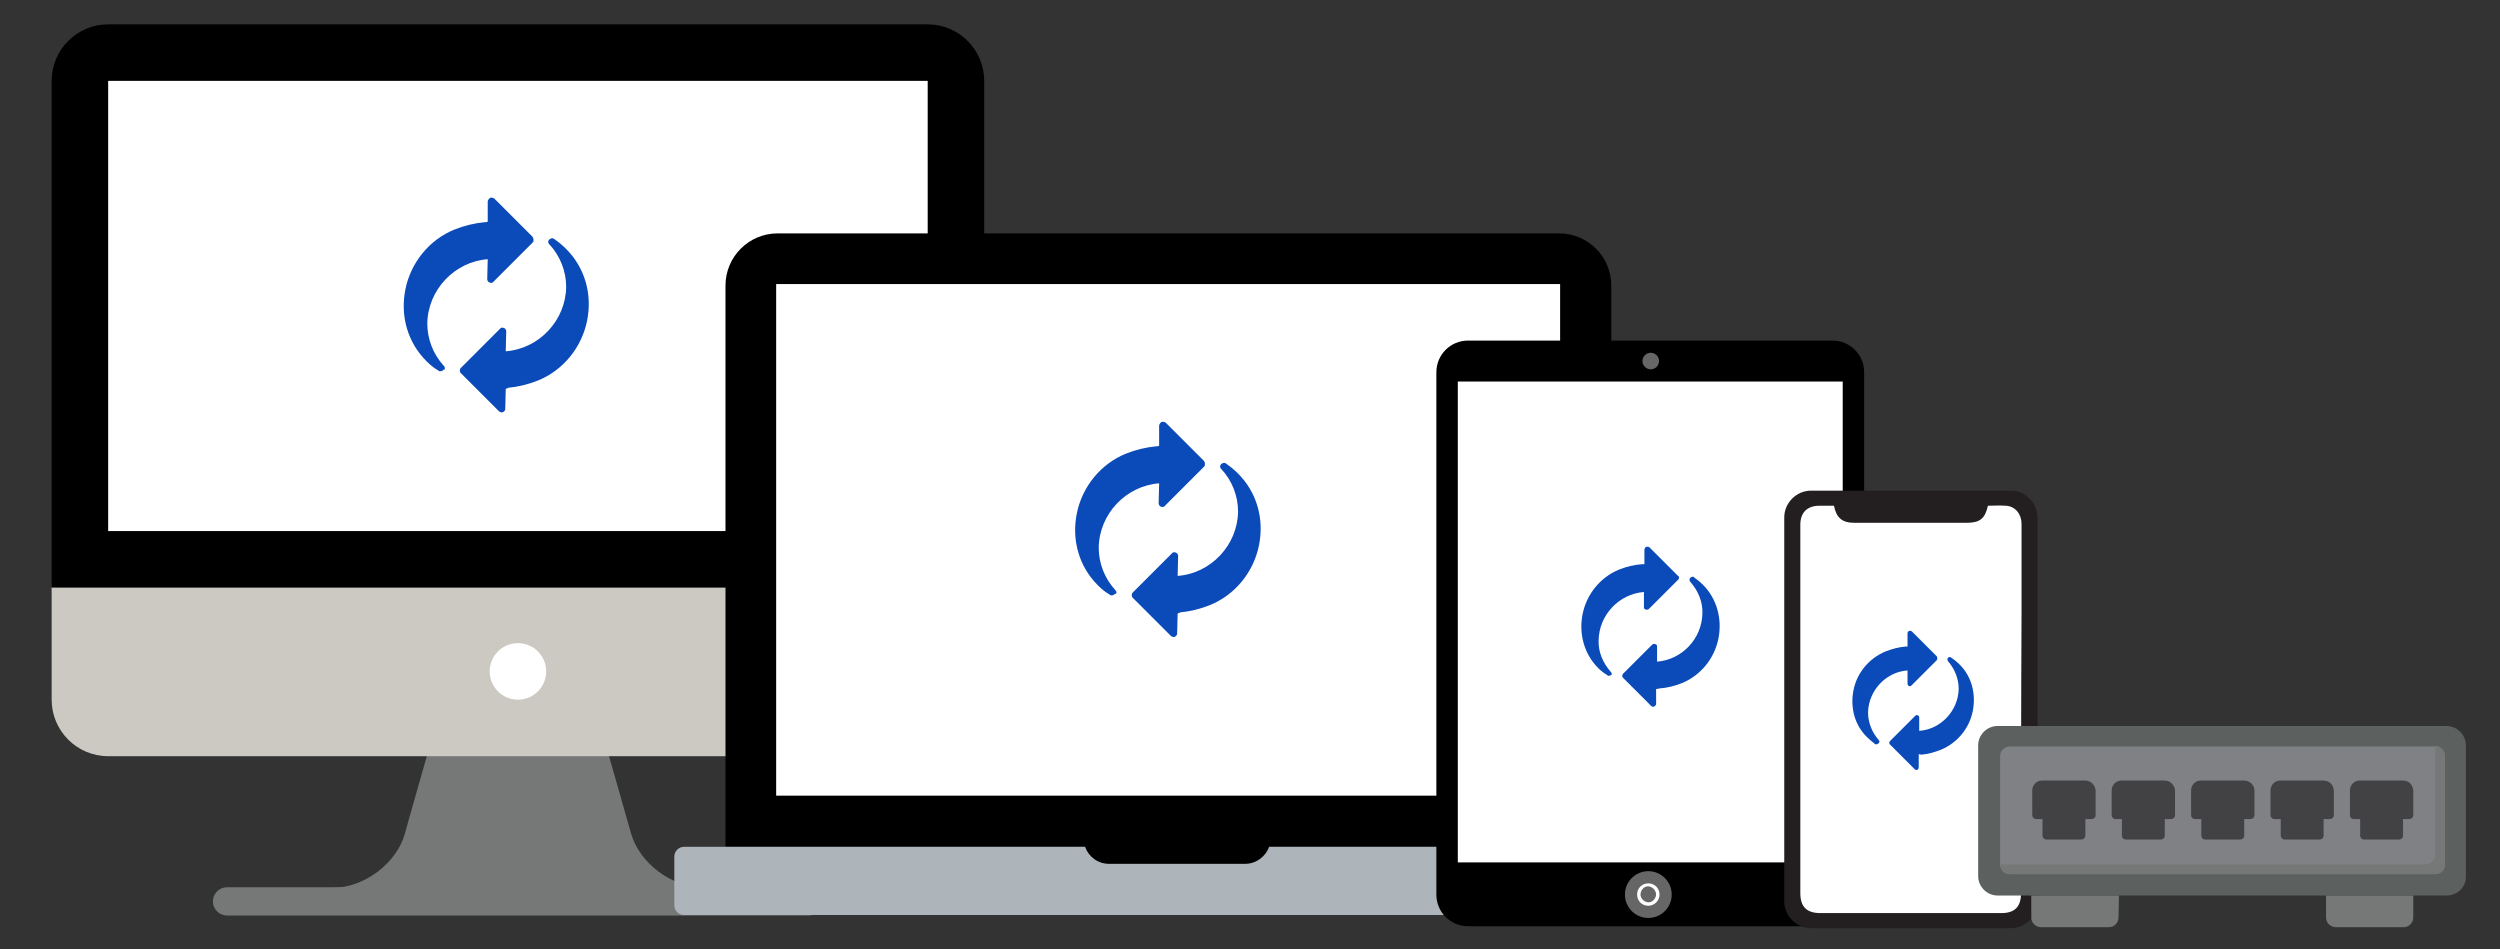
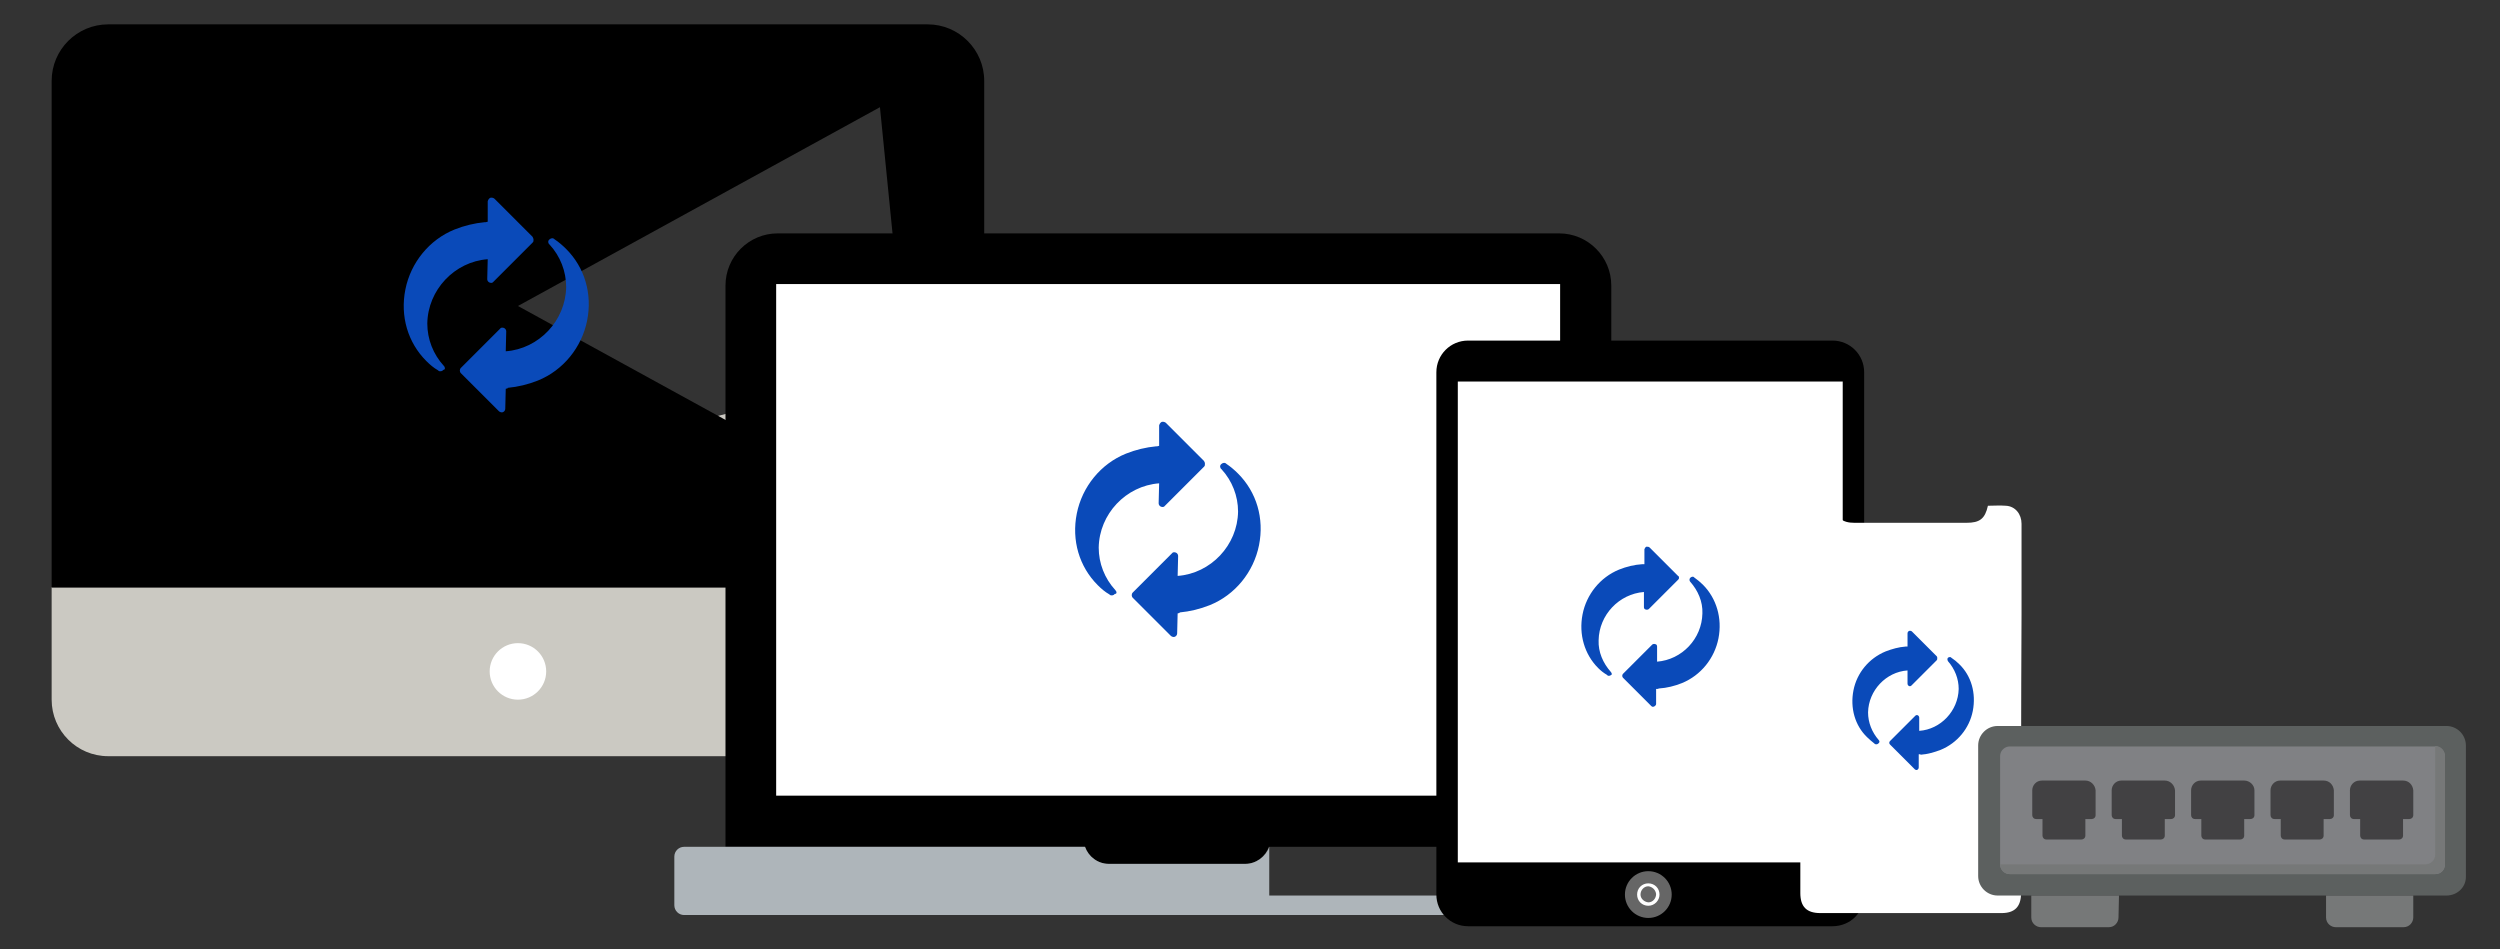
<svg xmlns="http://www.w3.org/2000/svg" version="1.0" id="Layer_1" x="0px" y="0px" viewBox="0 0 513.1 194.8" style="enable-background:new 0 0 513.1 194.8;" xml:space="preserve">
  <rect x="0" y="0" width="513.1" height="194.8" fill="#333333" stroke="none" />
  <style type="text/css">
	.st0{fill:#767878;}
	.st1{fill:#CBC9C2;}
	.st2{fill:#FFFFFF;}
	.st3{fill:#AEB5BA;}
	.st4{fill:#0A4AB9;}
	.st5{fill:#666666;}
	.st6{fill:#231F20;}
	.st7{fill:#5C605F;}
	.st8{fill:#808184;}
	.st9{fill:#424143;}
</style>
  <g>
-     <path class="st0" d="M144.2,182.1c-6.4,0-13-5-14.7-11.1l-4.5-15.8l-18.7-11.6l-18.7,11.6l-3.3,11.6l-1.2,4.3   c-1.7,6.1-8.4,11.1-14.7,11.1v2.9h67.2l-1.3-2.1l4.2,2.1L144.2,182.1z" />
    <path class="st1" d="M190.4,109V74.3L10.6,120.5v23.1c0,6.4,5.2,11.6,11.6,11.6h156.7h11.6c6.4,0,11.6-5.2,11.6-11.6v-23.1   L190.4,109z" />
    <path d="M190.4,5h-11.6H22.2c-6.4,0-11.6,5.2-11.6,11.6v104h179.8H202v-104C202,10.2,196.8,5,190.4,5z M106.3,62.8L180.6,22   l8.6,86.3L106.3,62.8z" />
-     <path class="st2" d="M190.4,16.6l-11.5,0c0,0,0,0,0,0l-156.7,0c0,0,0,92.4,0,92.4l156.7,0c0,0,0,0,0,0l11.5,0   C190.4,109,190.4,16.6,190.4,16.6L190.4,16.6z" />
    <circle class="st2" cx="106.3" cy="137.8" r="5.8" />
-     <path class="st0" d="M166,187.9H46.6c-1.6,0-2.9-1.3-2.9-2.9s1.3-2.9,2.9-2.9H166c1.6,0,2.9,1.3,2.9,2.9S167.6,187.9,166,187.9z" />
  </g>
  <g>
    <g>
      <path d="M222.6,173.8c0.7,2,2.7,3.5,4.9,3.5h28c2.3,0,4.2-1.5,4.9-3.5h70.3V58.6c0-5.9-4.8-10.7-10.7-10.7H159.6    c-5.9,0-10.7,4.8-10.7,10.7v115.2H222.6z" />
      <rect x="159.3" y="58.3" class="st2" width="160.9" height="105" />
-       <path class="st3" d="M260.5,173.8c-0.7,2-2.7,3.5-4.9,3.5h-28c-2.3,0-4.2-1.5-4.9-3.5h-82.3c-1.1,0-2,0.9-2,2v10c0,1.1,0.9,2,2,2    h198.9c1.1,0,2-0.9,2-2v-10c0-1.1-0.9-2-2-2H260.5z" />
+       <path class="st3" d="M260.5,173.8c-0.7,2-2.7,3.5-4.9,3.5h-28c-2.3,0-4.2-1.5-4.9-3.5h-82.3c-1.1,0-2,0.9-2,2v10c0,1.1,0.9,2,2,2    h198.9c1.1,0,2-0.9,2-2c0-1.1-0.9-2-2-2H260.5z" />
    </g>
  </g>
  <g>
    <path class="st4" d="M242.1,125.7c2.1-0.2,4.2-0.7,6.2-1.5c5.2-2.1,9-6.8,10.1-12.3s-0.5-10.9-4.3-14.7c-0.7-0.7-1.5-1.4-2.4-2   l-0.1-0.1c-0.3-0.2-0.7-0.1-1,0.2c-0.3,0.3-0.2,0.8,0.1,1c2.2,2.4,3.4,5.5,3.4,8.7c-0.1,6.9-5.6,12.7-12.4,13.2l0.1-4.1   c0-0.3-0.2-0.6-0.5-0.7c-0.3-0.1-0.6-0.1-0.8,0.2l-8,8c-0.3,0.3-0.3,0.8,0,1.1l7.8,7.8c0.2,0.2,0.6,0.3,0.8,0.2   c0.3-0.1,0.5-0.4,0.5-0.7l0.1-4.1c0.1,0,0.3-0.1,0.4-0.1L242.1,125.7z M228.9,121.1c-2.2-2.4-3.4-5.5-3.4-8.7   c0.1-6.9,5.6-12.7,12.4-13.2l-0.1,4.1c0,0.3,0.2,0.6,0.5,0.7c0.3,0.1,0.6,0.1,0.8-0.2l8-8c0.2-0.2,0.2-0.3,0.2-0.6   s-0.1-0.4-0.2-0.6l-7.8-7.8c-0.2-0.2-0.6-0.3-0.9-0.2c-0.3,0.2-0.4,0.4-0.5,0.7v4.2c-0.1,0-0.3,0.1-0.4,0.1h-0.2   c-2.1,0.2-4.2,0.7-6.2,1.5c-5.2,2.1-9,6.8-10.1,12.3s0.5,10.9,4.3,14.7c0.7,0.7,1.5,1.4,2.4,1.9l0.1,0.1c0.3,0.2,0.8,0.1,1-0.2   C229.3,121.9,229.2,121.4,228.9,121.1z" />
  </g>
  <g>
    <path class="st4" d="M104.2,79.6c2.1-0.2,4.2-0.7,6.2-1.5c5.2-2.1,9-6.8,10.1-12.3c1.1-5.5-0.5-10.9-4.3-14.7   c-0.7-0.7-1.5-1.4-2.4-2l-0.1-0.1c-0.3-0.2-0.7-0.1-1,0.2s-0.2,0.8,0.1,1c2.2,2.4,3.4,5.5,3.4,8.7c-0.1,6.9-5.6,12.7-12.4,13.2   l0.1-4.1c0-0.3-0.2-0.6-0.5-0.7c-0.3-0.1-0.6-0.1-0.8,0.2l-8,8c-0.3,0.3-0.3,0.8,0,1.1l7.8,7.8c0.2,0.2,0.6,0.3,0.8,0.2   c0.3-0.1,0.5-0.4,0.5-0.7l0.1-4.1c0.1,0,0.3-0.1,0.4-0.1L104.2,79.6z M91.1,75.1c-2.2-2.4-3.4-5.5-3.4-8.7   c0.1-6.9,5.6-12.7,12.4-13.2l-0.1,4.1c0,0.3,0.2,0.6,0.5,0.7c0.3,0.1,0.6,0.1,0.8-0.2l8-8c0.2-0.2,0.2-0.3,0.2-0.6   c0-0.2-0.1-0.4-0.2-0.6l-7.8-7.8c-0.2-0.2-0.6-0.3-0.9-0.2c-0.3,0.2-0.4,0.4-0.5,0.7v4.2c-0.1,0-0.3,0.1-0.4,0.1h-0.2   c-2.1,0.2-4.2,0.7-6.2,1.5c-5.2,2.1-9,6.8-10.1,12.3c-1.1,5.5,0.5,10.9,4.3,14.7c0.7,0.7,1.5,1.4,2.4,1.9l0.1,0.1   c0.3,0.2,0.8,0.1,1-0.2C91.4,75.9,91.4,75.4,91.1,75.1z" />
  </g>
  <g>
    <path d="M376.1,190.1h-74.8c-3.6,0-6.5-2.9-6.5-6.5V76.4c0-3.6,2.9-6.5,6.5-6.5h74.8c3.6,0,6.5,2.9,6.5,6.5v107.1   C382.7,187.2,379.8,190.1,376.1,190.1z" />
    <path class="st2" d="M299.2,78.3h79V177h-79V78.3z" />
-     <circle class="st5" cx="338.8" cy="74.1" r="1.7" />
    <circle class="st5" cx="338.3" cy="183.6" r="4.8" />
    <path class="st2" d="M338.3,185.9c-1.3,0-2.3-1-2.3-2.3c0-1.3,1-2.3,2.3-2.3c1.3,0,2.3,1,2.3,2.3   C340.6,184.8,339.6,185.9,338.3,185.9L338.3,185.9z M338.3,181.9c-0.9,0-1.6,0.8-1.6,1.7c0,0.8,0.7,1.5,1.6,1.6   c0.9,0,1.6-0.8,1.6-1.7C339.8,182.6,339.1,182,338.3,181.9z" />
  </g>
  <g>
    <path class="st4" d="M340.5,141.3c1.6-0.1,3.2-0.5,4.7-1.1c3.9-1.6,6.7-5.1,7.5-9.2c0.8-4.1-0.4-8.2-3.2-11c-0.5-0.5-1.1-1-1.8-1.5   l-0.1-0.1c-0.2-0.1-0.5,0-0.7,0.2s-0.2,0.6,0,0.8c1.6,1.8,2.6,4.1,2.5,6.5c-0.1,5.2-4.2,9.5-9.3,9.9l0-3.1c0-0.2-0.1-0.5-0.4-0.5   c-0.2-0.1-0.5,0-0.6,0.1l-6,6c-0.2,0.2-0.2,0.6,0,0.8l5.8,5.8c0.2,0.2,0.4,0.2,0.6,0.1c0.2-0.1,0.4-0.3,0.4-0.5l0-3.1   c0.1,0,0.2,0,0.3,0L340.5,141.3z M330.6,137.9c-1.6-1.8-2.6-4.1-2.5-6.5c0.1-5.2,4.2-9.5,9.3-9.9l0,3.1c0,0.2,0.1,0.5,0.4,0.5   c0.2,0.1,0.5,0,0.6-0.1l6-6c0.1-0.1,0.2-0.2,0.2-0.4c0-0.2,0-0.3-0.2-0.4l-5.8-5.8c-0.2-0.2-0.4-0.2-0.7-0.2   c-0.2,0.1-0.3,0.3-0.4,0.5v3.1c-0.1,0-0.2,0-0.3,0h-0.2c-1.6,0.1-3.2,0.5-4.7,1.1c-3.9,1.6-6.7,5.1-7.5,9.2   c-0.8,4.1,0.4,8.2,3.2,11c0.5,0.5,1.1,1,1.8,1.4l0.1,0.1c0.2,0.2,0.6,0.1,0.8-0.1C330.9,138.5,330.8,138.1,330.6,137.9z" />
  </g>
  <g>
-     <path class="st6" d="M412.7,100.7h-41c-3,0-5.5,2.5-5.5,5.5v78.8c0,3,2.5,5.5,5.5,5.5h41c3,0,5.5-2.5,5.5-5.5v-78.8   C418.1,103.1,415.7,100.7,412.7,100.7z" />
    <path class="st2" d="M414.8,183.3c0,2.8-1.3,4.1-4,4.1c-12.4,0-24.8,0-37.2,0c-2.8,0-4.1-1.3-4.1-4.1c0-25.2,0-50.4,0-75.6   c0-2.5,1.4-3.9,3.9-3.9c1,0,2,0,3,0c0.5,2.5,1.7,3.5,4.2,3.5c7.7,0,15.3,0,23,0c2.7,0,3.8-0.8,4.4-3.5c1.2,0,2.4-0.1,3.7,0   c1.9,0.1,3.2,1.7,3.2,3.7c0,6.2,0,12.5,0,18.7C414.8,145.2,414.8,164.3,414.8,183.3z" />
  </g>
  <g>
    <path class="st4" d="M394.2,154.9c1.4-0.1,2.8-0.5,4.1-1c3.4-1.4,5.9-4.4,6.6-8c0.7-3.6-0.3-7.2-2.8-9.6c-0.5-0.5-1-0.9-1.6-1.3   l-0.1-0.1c-0.2-0.1-0.5,0-0.6,0.1c-0.2,0.2-0.1,0.5,0,0.7c1.4,1.6,2.2,3.6,2.2,5.7c-0.1,4.5-3.7,8.3-8.1,8.6l0-2.7   c0-0.2-0.1-0.4-0.3-0.5c-0.2-0.1-0.4,0-0.5,0.1l-5.2,5.2c-0.2,0.2-0.2,0.5,0,0.7l5.1,5.1c0.1,0.1,0.4,0.2,0.5,0.1   c0.2-0.1,0.3-0.3,0.3-0.5l0-2.7c0.1,0,0.2,0,0.3,0L394.2,154.9z M385.6,151.9c-1.4-1.6-2.2-3.6-2.2-5.7c0.1-4.5,3.7-8.3,8.1-8.6   l0,2.7c0,0.2,0.1,0.4,0.3,0.5s0.4,0,0.5-0.1l5.2-5.2c0.1-0.1,0.1-0.2,0.1-0.4s0-0.3-0.1-0.4l-5.1-5.1c-0.1-0.1-0.4-0.2-0.6-0.1   c-0.2,0.1-0.3,0.3-0.3,0.5v2.7c-0.1,0-0.2,0-0.3,0h-0.1c-1.4,0.1-2.8,0.5-4.1,1c-3.4,1.4-5.9,4.4-6.6,8c-0.7,3.6,0.3,7.2,2.8,9.6   c0.5,0.5,1,0.9,1.5,1.3l0.1,0.1c0.2,0.1,0.5,0.1,0.7-0.1C385.8,152.4,385.8,152.1,385.6,151.9z" />
  </g>
  <g>
    <path class="st7" d="M502.1,183.8h-92.1c-2.2,0-4-1.8-4-4v-26.8c0-2.2,1.8-4,4-4h92.1c2.2,0,4,1.8,4,4v26.8   C506.2,182,504.4,183.8,502.1,183.8L502.1,183.8z" />
    <path class="st8" d="M499.8,179.4h-87.3c-1.2,0-2-1-2-2v-22.2c0-1.2,1-2,2-2h87.3c1.2,0,2,1,2,2v22.2   C501.8,178.5,501,179.4,499.8,179.4z" />
    <path class="st0" d="M499.8,153.1v22.3c0,1.2-1,2-2,2h-87.3c0,1.2,1,2,2,2l0,0h87.3c1.2,0,2-1,2-2v-22.2   C501.8,154.1,501,153.1,499.8,153.1z" />
    <path class="st9" d="M460.6,160.2h-8.9c-1.2,0-2,1-2,2v5.1c0,0.4,0.3,0.8,0.8,0.8h1.3v3.4c0,0.4,0.3,0.8,0.8,0.8h7.2   c0.4,0,0.8-0.3,0.8-0.8v-3.4h1.3c0.4,0,0.8-0.3,0.8-0.8v-5.1C462.7,161.1,461.7,160.2,460.6,160.2L460.6,160.2z M444.3,160.2h-8.9   c-1.2,0-2,1-2,2v5.1c0,0.4,0.3,0.8,0.8,0.8h1.3v3.4c0,0.4,0.3,0.8,0.8,0.8h7.2c0.4,0,0.8-0.3,0.8-0.8v-3.4h1.3   c0.4,0,0.8-0.3,0.8-0.8v-5.1C446.3,161.1,445.4,160.2,444.3,160.2L444.3,160.2z M428,160.2h-8.9c-1.2,0-2,1-2,2v5.1   c0,0.4,0.3,0.8,0.8,0.8h1.3v3.4c0,0.4,0.3,0.8,0.8,0.8h7.2c0.4,0,0.8-0.3,0.8-0.8v-3.4h1.3c0.4,0,0.8-0.3,0.8-0.8v-5.1   C430,161.1,429.1,160.2,428,160.2L428,160.2z M476.9,160.2H468c-1.2,0-2,1-2,2v5.1c0,0.4,0.3,0.8,0.8,0.8h1.3v3.4   c0,0.4,0.3,0.8,0.8,0.8h7.2c0.4,0,0.8-0.3,0.8-0.8v-3.4h1.3c0.4,0,0.8-0.3,0.8-0.8v-5.1C478.9,161.1,478.1,160.2,476.9,160.2   L476.9,160.2z M493.2,160.2h-8.9c-1.2,0-2,1-2,2v5.1c0,0.4,0.3,0.8,0.8,0.8h1.3v3.4c0,0.4,0.3,0.8,0.8,0.8h7.2   c0.4,0,0.8-0.3,0.8-0.8v-3.4h1.3c0.4,0,0.8-0.3,0.8-0.8v-5.1C495.2,161.1,494.4,160.2,493.2,160.2L493.2,160.2z" />
    <path class="st0" d="M434.9,183.8h-18v4.5c0,1.2,1,2,2,2h13.9c1.2,0,2-1,2-2L434.9,183.8L434.9,183.8z" />
    <path class="st0" d="M495.4,183.8h-18v4.5c0,1.2,1,2,2,2h13.9c1.2,0,2-1,2-2v-4.5H495.4z" />
  </g>
</svg>